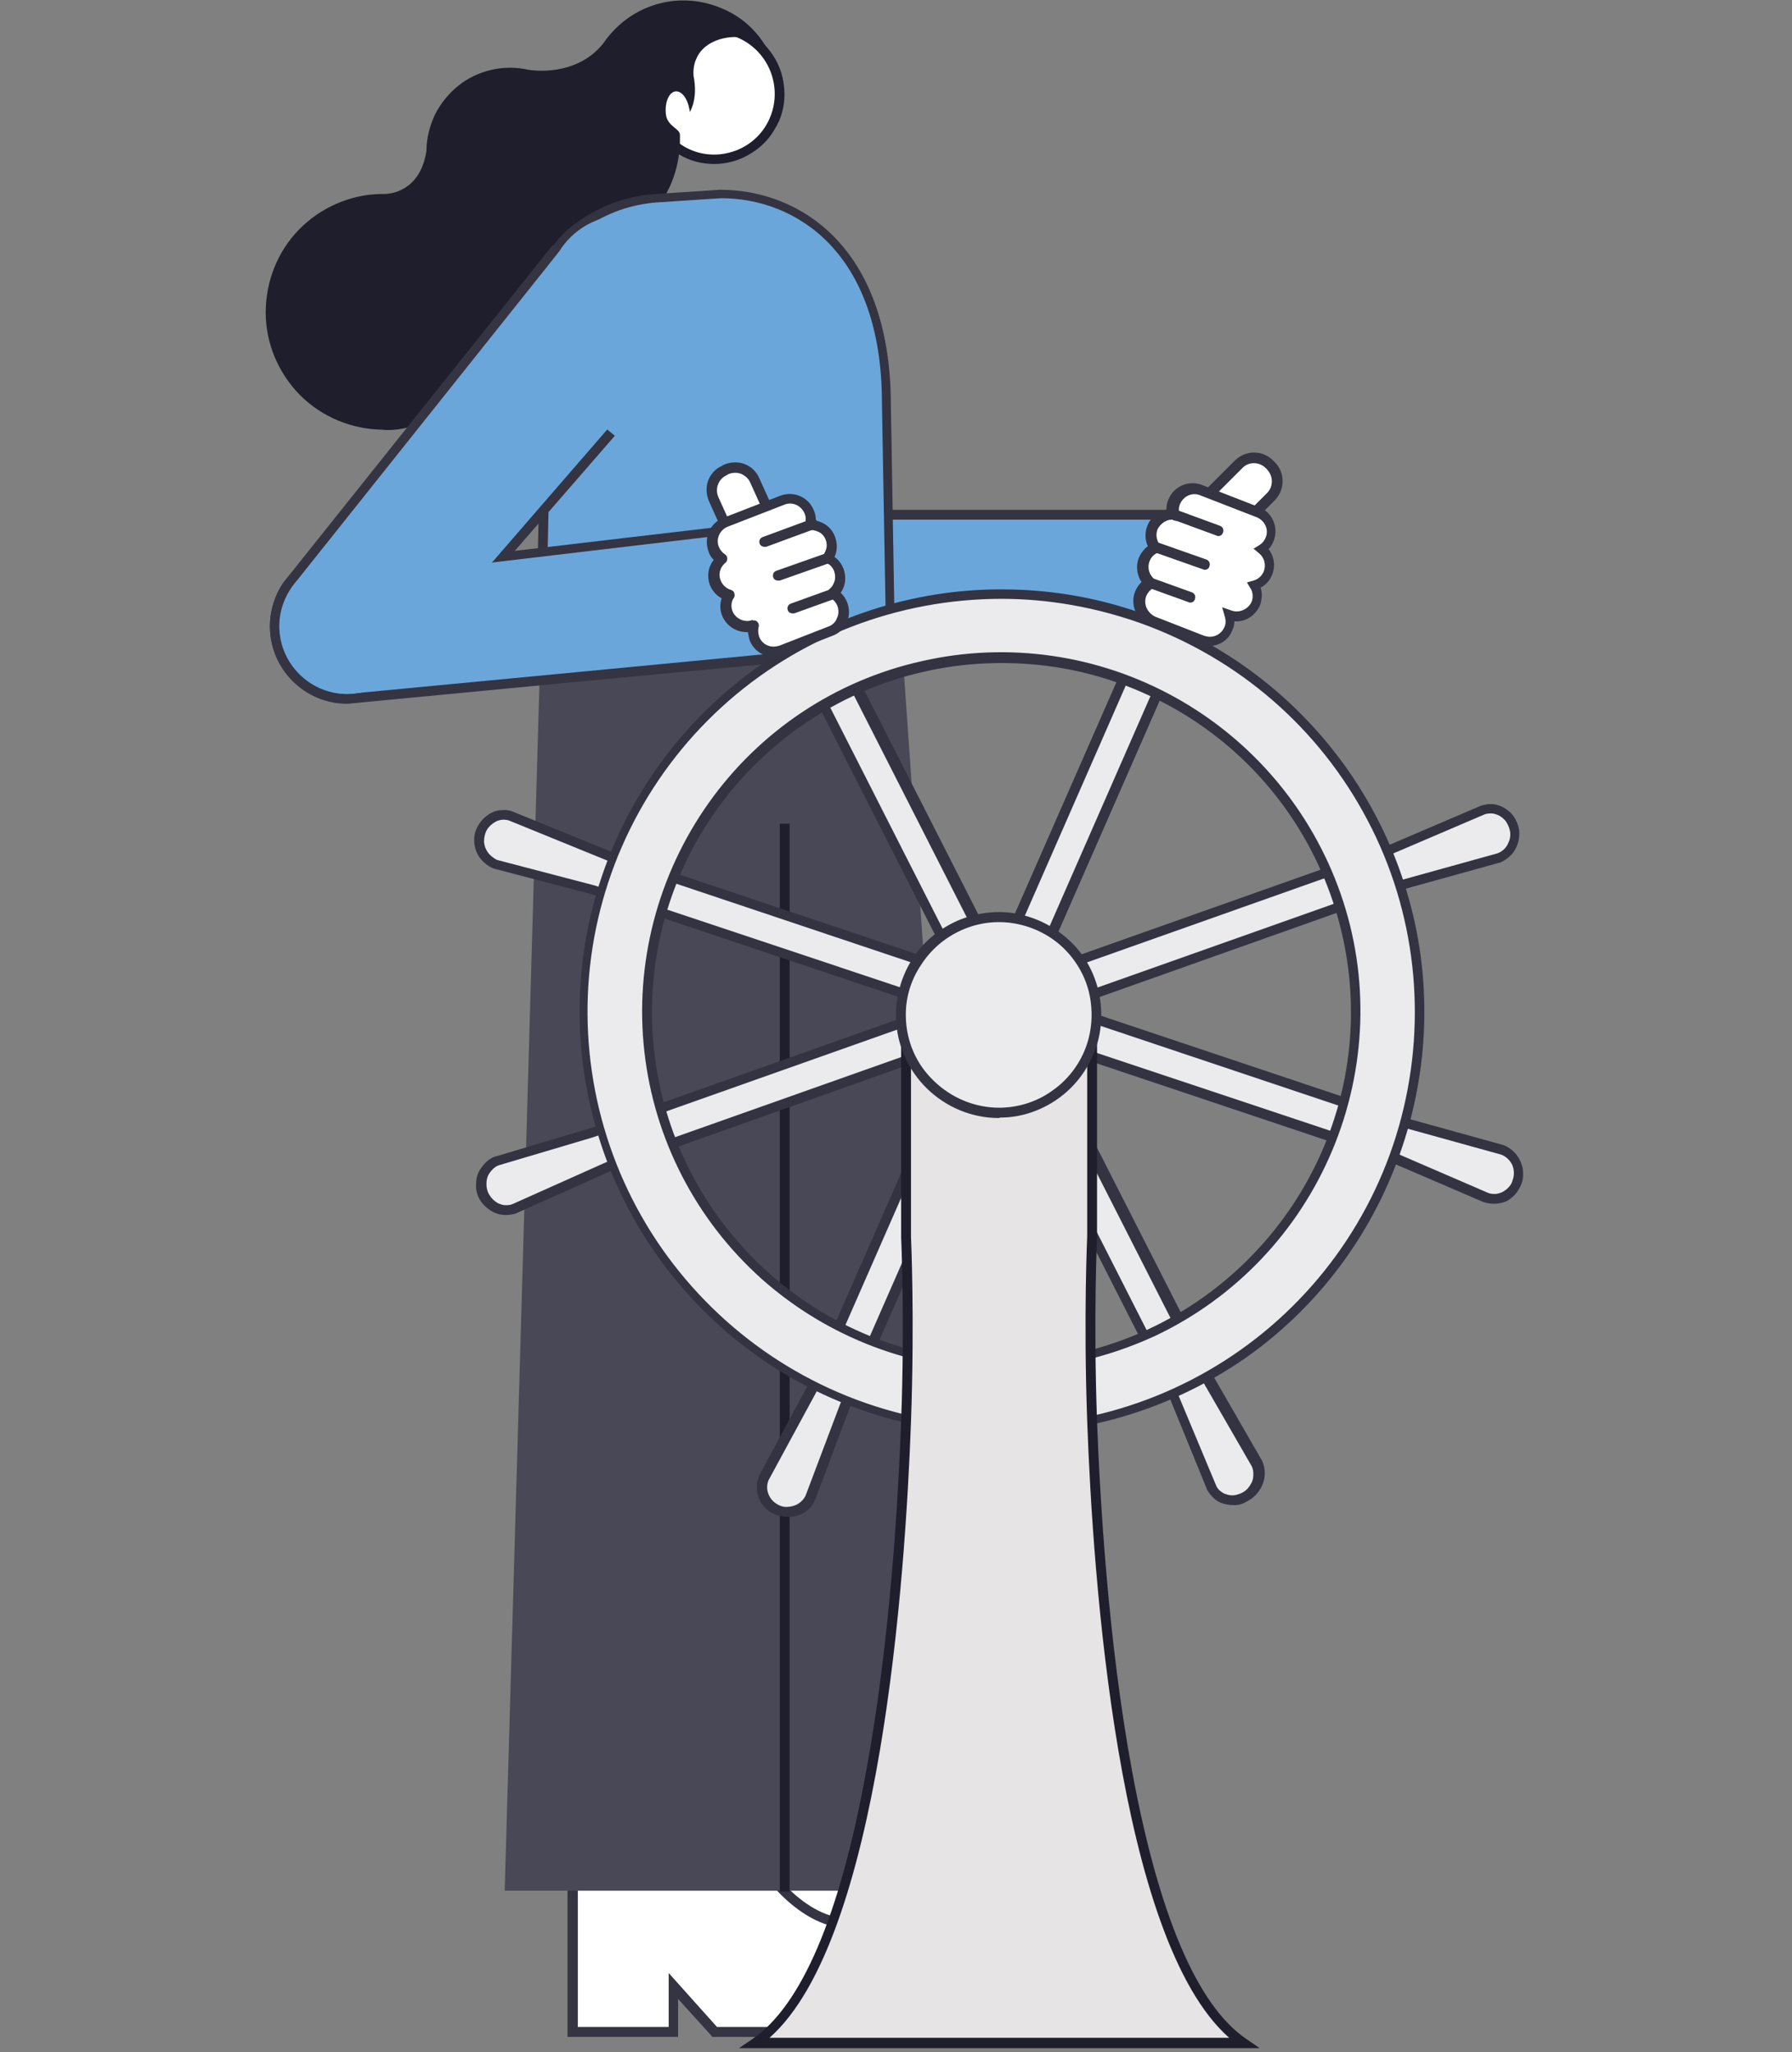
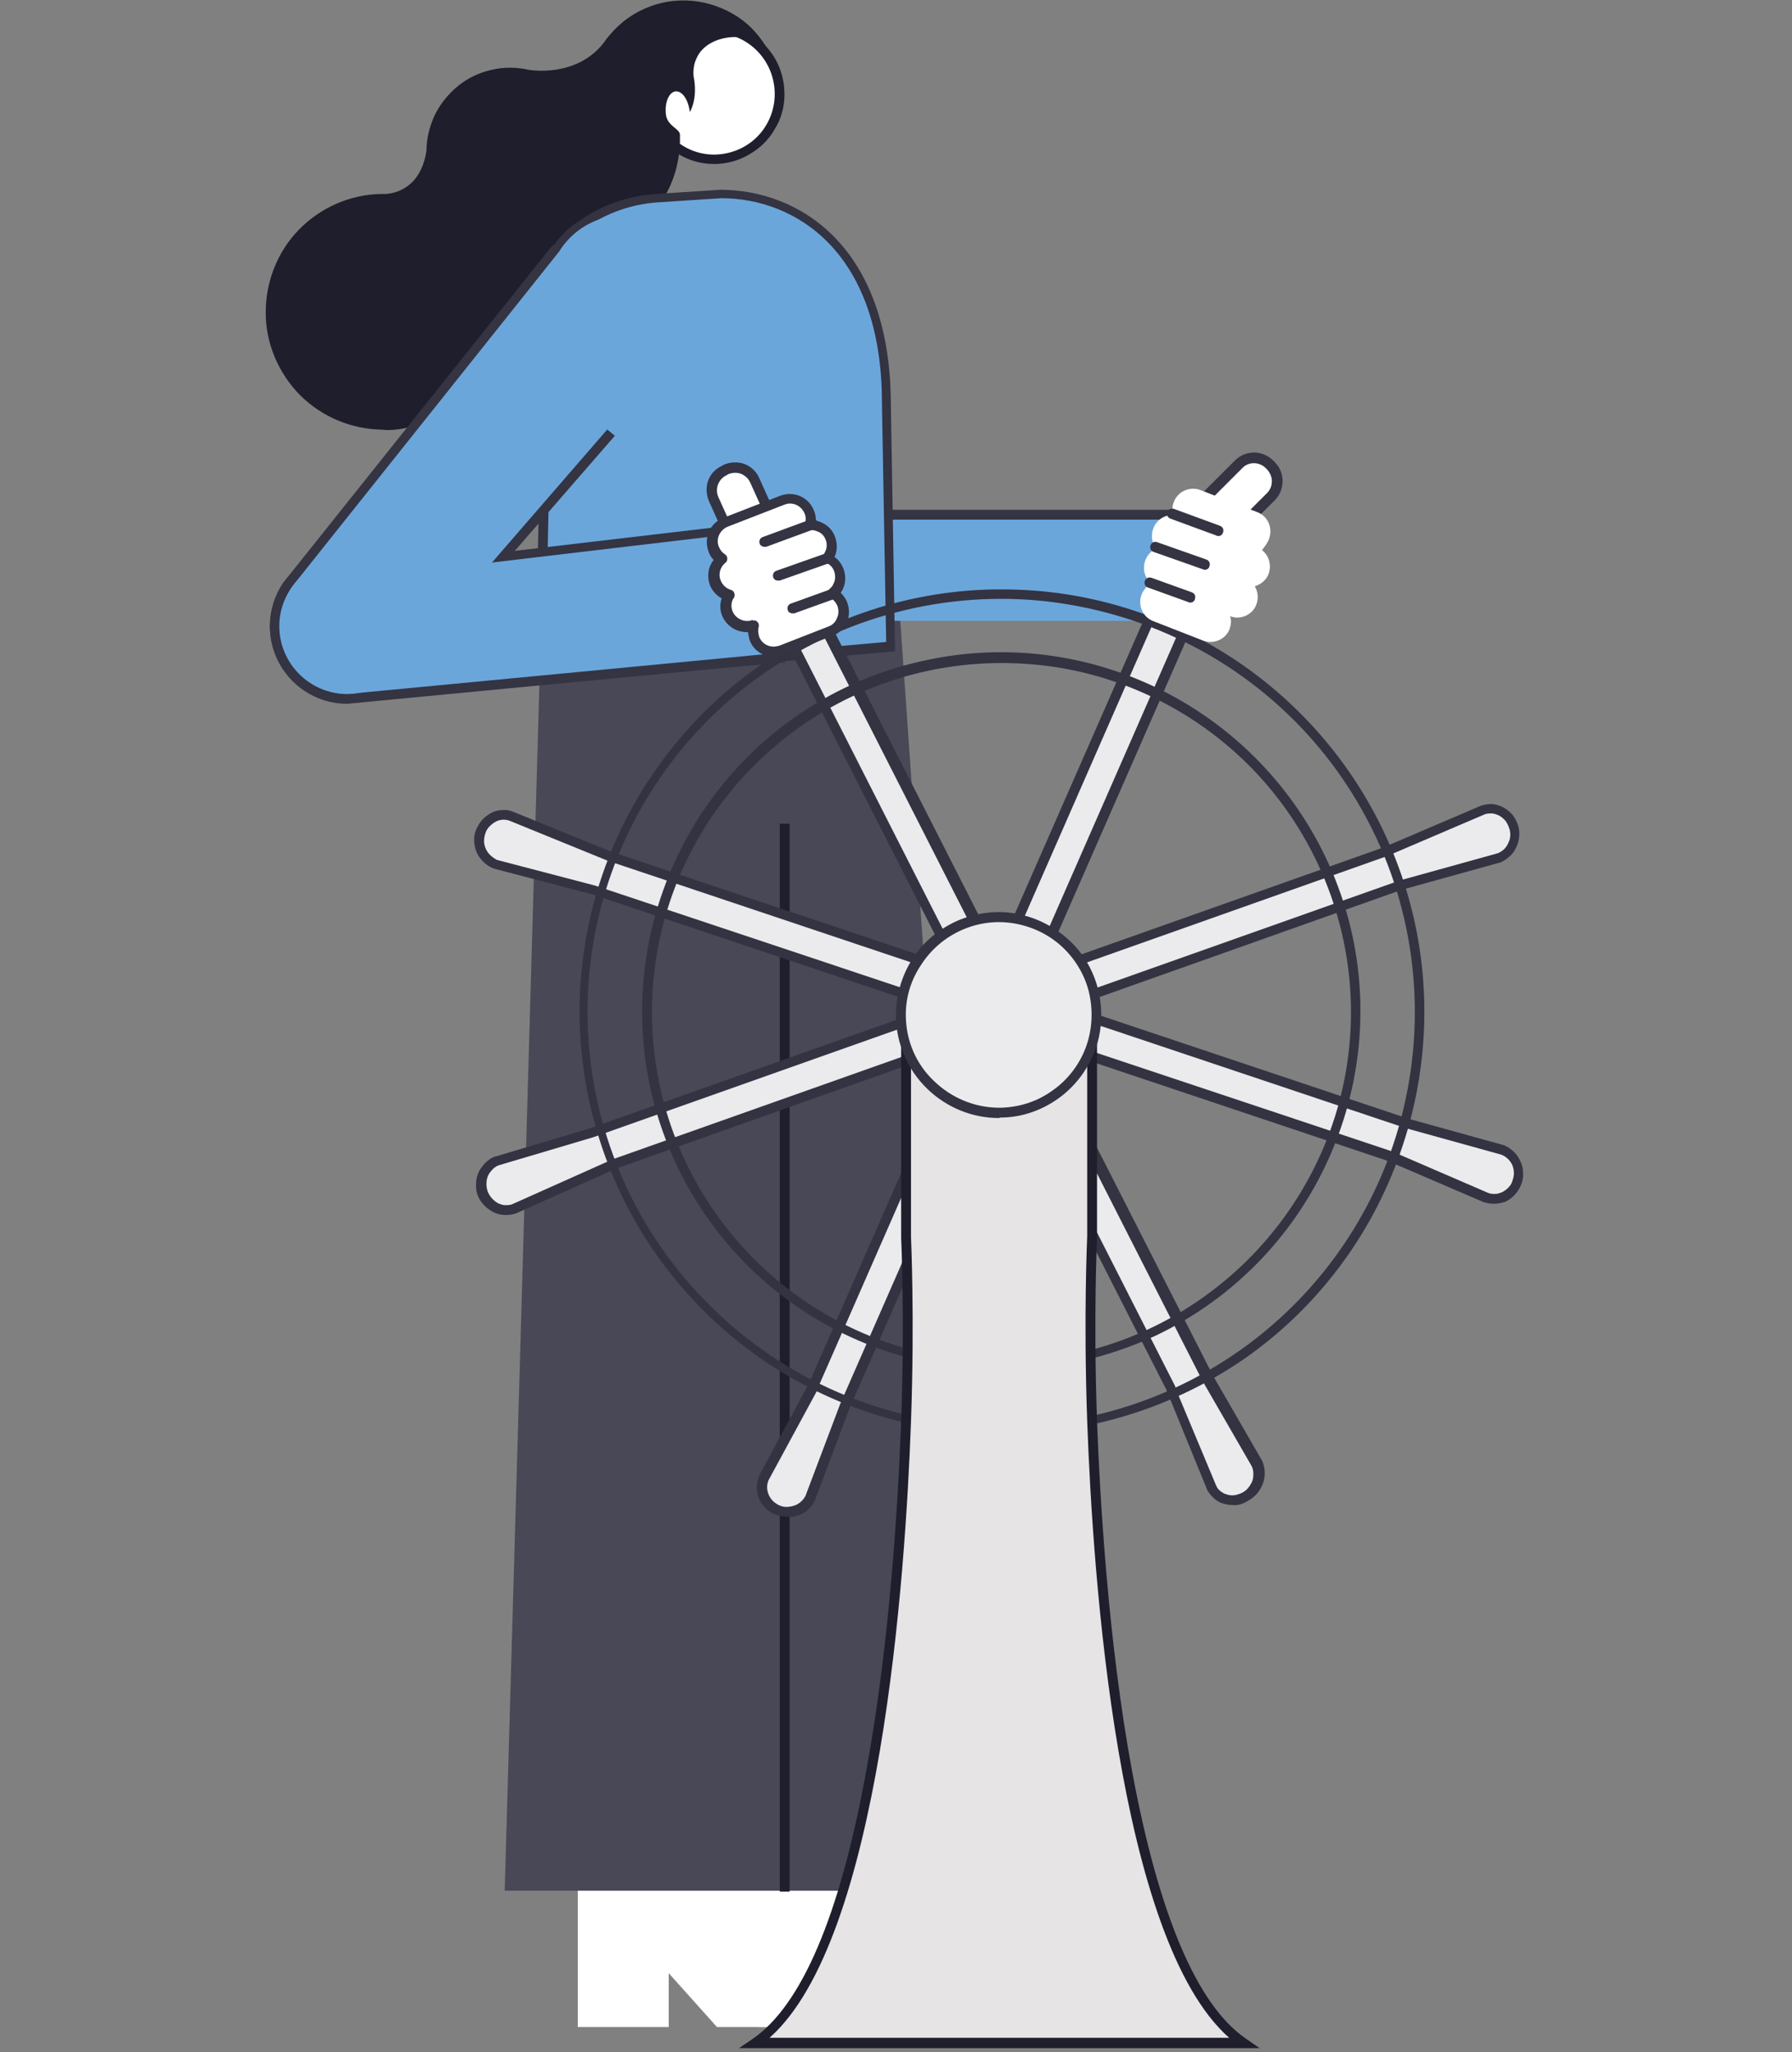
<svg xmlns="http://www.w3.org/2000/svg" version="1.1" id="ships-wheel-special" class="ships-wheel-special {{class-name}}" x="0px" y="0px" viewBox="0 0 382.4 438" style="enable-background:new 0 0 382.4 438;" xml:space="preserve">
  <rect x="0" y="0" width="382.4" height="438" fill="#808080" stroke="none" />
  <g id="legs">
    <path style="fill:#FFFFFF;" d="M236.3,432.6h-48.1l-9.2-10.1v10.1h-17.1v-31.1H195c0,0,1.3,11.8,11.5,11.8   C206.5,413.3,235.5,415.6,236.3,432.6" />
    <path style="fill:#FFFFFF;" d="M207.6,432.6H153l-10.3-11.5v11.5h-19.4v-35.3h37.6c0,0,8.7,14.2,20.2,14.2   C181,411.5,206.7,413.3,207.6,432.6z" />
-     <path style="fill:#343443;" d="M160.9,397.3c0,0,8.7,14.2,20.2,14.2c0,0,25.7,1.8,26.6,21.1H153l-10.3-11.5v11.5h-19.4v-35.3   L160.9,397.3L160.9,397.3z M162,395.2h-40.9v39.5h23.6v-8.1l6.7,7.4l0.6,0.7h57.7l-0.1-2.2c-0.4-8.7-5.6-15.5-14.9-19.6   c-4.3-1.9-8.9-3.1-13.6-3.5H181c-5.2,0-9.9-3.5-12.9-6.5c-2.1-2-3.9-4.3-5.5-6.7L162,395.2L162,395.2z" />
    <path style="fill:#484856;" d="M192.1,132.4h-29.4h-15h-32.2l-7.8,271.1h40h15h48.4L192.1,132.4z" />
    <path style="fill:#1F1E2C;" d="M168.5,175.8h-2.1v227.9h2.1V175.8z" />
  </g>
  <g id="head">
    <path style="fill:#FFFFFF;" d="M155.6,33.5c2.7-0.6,5.1-2.1,7-4.1s3.1-4.6,3.5-7.3s0-5.5-1.1-8c-1.2-2.5-3-4.6-5.4-6.1   c-2.4-1.4-5.1-2.2-7.8-2c-2.8,0.1-5.4,1-7.7,2.7c-2.2,1.6-3.9,3.9-4.9,6.5s-1.1,5.4-0.5,8.1c0.4,1.8,1.2,3.5,2.3,5s2.4,2.7,4,3.7   s3.3,1.6,5.1,1.9C152,34,153.9,34,155.6,33.5z" />
    <path style="fill:#1F1E2C;" d="M152.4,35c-2.7,0-5.3-0.7-7.6-2.1c-2.3-1.4-4.2-3.3-5.5-5.6s-2-5-1.9-7.6c0.1-2.7,0.8-5.3,2.2-7.6   c1.4-2.2,3.3-4.1,5.6-5.3c2.3-1.3,4.9-1.9,7.5-1.8s5.2,0.8,7.4,2.1s4.1,3.3,5.4,5.6s1.9,4.9,1.9,7.5s-0.7,5.2-2.1,7.4   c-1.3,2.3-3.2,4.1-5.5,5.4C157.6,34.3,155,35,152.4,35z M152.4,7c-1,0-2,0.1-3,0.4c-3.2,0.8-6,2.7-7.8,5.5s-2.5,6.1-1.9,9.4   c0.6,3.2,2.4,6.2,5,8.1c2.6,2,5.9,2.9,9.2,2.5c3.3-0.4,6.3-2,8.4-4.5c2.1-2.5,3.2-5.8,3-9.1s-1.6-6.4-4-8.7S155.7,7,152.4,7z" />
    <path style="fill:#1F1E2C;" d="M163.6,10.2c-4-3.7-12.6-2.9-14.9,2.1c-0.6,1.2-0.8,2.5-0.7,3.9c1,5-0.8,7.7-0.8,7.7   c-0.3-2.6-1.6-4.5-3-4.4s-2.4,2.3-2.1,4.9s3,3,3,4.4c0.1,4.1-0.7,8.2-2.6,11.9c-2.2,4.5-5.3,8.5-9.1,11.7   c-32.8,43-51.8,39.3-51.8,39.3C75,91.6,68.7,89,64,84.3c-4.6-4.7-7.3-11-7.3-17.6s2.5-13,7.1-17.7s10.9-7.5,17.5-7.6   c0.2,0,0.5,0,0.9,0c2.3-0.1,7.6-1.4,8.8-9.2c0-2.7,0.7-5.3,1.8-7.7c1.2-2.4,2.9-4.5,5-6.2s4.5-2.8,7.1-3.4s5.3-0.6,7.9,0l0,0   c0.7,0.1,10.1,1.6,15.9-5.6c2-2.9,4.6-5.3,7.7-6.9c3.1-1.6,6.5-2.4,10-2.3c3.5,0.1,6.9,1.1,9.9,2.8S161.8,7.1,163.6,10.2z" />
  </g>
  <g id="backarm">
    <rect x="173.6" y="109.6" style="fill:#6BA6DB;" width="81.1" height="22.9" />
    <rect x="173.7" y="108.8" style="fill:#343443;" width="81" height="2.1" />
  </g>
  <g id="torso">
    <path style="fill:#6BA6DB;" d="M115.3,144.7l74.8-6.7l-0.9-51.9c0-30.4-16.9-44.7-35.3-44.7l-13.8,0.9c-6,0.4-11.5,2.6-15.7,5.6   c-5,3.1-8.3,8.6-8.3,14.8c0,4.8,1.9,9.2,5.3,12.5l-4.9,12.9L115.3,144.7z" />
    <path style="fill:#333342;" d="M114.2,145.8l1.2-57.8l4.7-12.4c-3.3-3.5-5.2-8-5.2-12.8c0-6.4,3.3-12.3,8.8-15.7   c4.6-3.3,10.3-5.3,16.2-5.7l13.8-0.9l0,0c16.8,0,36.3,12,36.4,45.7L191,139L114.2,145.8z M117.5,88.3l-1.2,55.2l72.8-6.5l-0.9-51   c0-32.3-18.5-43.7-34.3-43.7l-13.7,0.9c-5.5,0.4-10.9,2.3-15.2,5.4c-5,3.1-7.9,8.3-7.9,14c0,4.5,1.8,8.7,5,11.8l0.5,0.5L117.5,88.3   z" />
  </g>
  <g id="arm">
    <g id="upperarm-outline">
      <path id="forearm-outline" style="fill:#343443;" d="M74.1,150.2c-9.1,0-16.5-7.4-16.5-16.5s7.4-16.5,16.5-16.5    c3.6,0,7.1,1.2,10,3.4c24.4-2.9,80-9.4,80-9.4l3.4,30.2C167.6,141.2,74.3,150.2,74.1,150.2z" />
      <path style="fill:#343443;" d="M132.6,63.2l-14.7-10.9c-0.1,0.1-0.1,0.2-0.2,0.3l-56.1,70.3l-1.2,1.5l0,0    c-1.8,2.7-2.8,5.9-2.8,9.2c0,9.1,7.4,16.5,16.5,16.5c5.2,0,10.1-2.5,13.3-6.7L131.2,93l-13.8-11.4L132.6,63.2z" />
    </g>
    <g id="upperarm">
      <path id="forearm" style="fill:#6BA6DB;" d="M177.4,126.3c0-7.3-5.9-13.2-13.2-13.2c-0.9,0-80.6,9.5-80.6,9.5    c-2.5-2.2-5.8-3.5-9.4-3.5c-8,0-14.5,6.5-14.5,14.5s6.5,14.5,14.5,14.5c0.2,0,91.2-8.7,91.2-8.7l0,0    C172.1,138.9,177.4,133.2,177.4,126.3z" />
      <path style="fill:#6BA6DB;" d="M149.8,62.4c0-9.1-7.4-16.5-16.5-16.5c-5.9,0-11.1,3.1-14,7.8l-56.1,70.4l0,0    c-2.2,2.6-3.6,5.9-3.6,9.5c0,8,6.5,14.5,14.5,14.5c4.8,0,9.1-2.3,11.7-5.9l58.9-68C147.9,71.3,149.8,67.1,149.8,62.4z" />
    </g>
  </g>
  <g id="wheel">
    <path style="fill:#EBEBED;" d="M320.6,245.3l-20.2-5.6l-170.3-57l-21-8.6c-0.7-0.2-1.3-0.3-2-0.2s-1.3,0.3-2,0.6   c-0.6,0.3-1.1,0.8-1.6,1.3c-0.4,0.5-0.8,1.2-0.9,1.8c-0.4,1.3-0.3,2.8,0.3,4.1s1.7,2.2,3,2.7l21,5.5l169.4,56.7   c0.3,0.2,0.6,0.3,1,0.4l20,8.6c0.7,0.2,1.3,0.3,2,0.2s1.4-0.3,2-0.6s1.1-0.8,1.6-1.3c0.4-0.5,0.8-1.1,1-1.8   c0.5-1.3,0.4-2.8-0.2-4.1C322.9,246.8,321.9,245.8,320.6,245.3z" />
    <path style="fill:#333342;" d="M318.8,256.9c-0.7,0-1.3-0.1-2-0.3h-0.1l-20-8.6c-0.4-0.1-0.7-0.3-1-0.4l-169.2-56.7l-21-5.5   c-1.2-0.4-2.2-1.2-3-2.2s-1.2-2.2-1.3-3.5s0.2-2.5,0.9-3.6c0.6-1.1,1.6-2,2.7-2.6c0.7-0.4,1.5-0.6,2.3-0.6c0.8-0.1,1.6,0,2.3,0.3   l21.1,8.6l170.2,57l20.2,5.6c1.2,0.5,2.2,1.3,2.9,2.3c0.7,1,1.2,2.3,1.2,3.5c0.1,1.3-0.2,2.5-0.9,3.6c-0.6,1.1-1.6,2-2.7,2.6   C320.6,256.7,319.7,256.9,318.8,256.9z M317.6,254.6c0.5,0.2,1,0.2,1.5,0.2s1-0.2,1.5-0.4c0.5-0.3,1-0.6,1.4-1.1   c0.4-0.4,0.7-1,0.8-1.5c0.4-1.1,0.3-2.2-0.1-3.2c-0.5-1-1.3-1.8-2.4-2.2l-20.2-5.6l-170.4-57.1l-21.1-8.6c-1-0.3-2-0.2-2.9,0.3   c-0.7,0.4-1.4,1-1.8,1.7s-0.6,1.6-0.6,2.4c0,0.8,0.3,1.7,0.8,2.4s1.2,1.2,1.9,1.6l21,5.5l169.7,56.6l0.1,0.1   c0.3,0.1,0.5,0.3,0.8,0.3h0.1L317.6,254.6z" />
    <path style="fill:#EBEBED;" d="M268.2,312.5l-10.5-18.2l-81.4-160.1l-8.9-20.9c-0.3-0.6-0.8-1.1-1.3-1.6c-0.5-0.4-1.2-0.8-1.8-0.9   c-0.7-0.2-1.4-0.2-2-0.2c-0.7,0.1-1.3,0.3-1.9,0.6c-1.3,0.6-2.2,1.7-2.7,3.1c-0.5,1.3-0.4,2.8,0.2,4.1L169,137l81,159.3   c0.1,0.3,0.2,0.7,0.4,1l8.2,20.1c0.3,0.6,0.8,1.1,1.3,1.6c0.5,0.4,1.1,0.8,1.8,1c0.7,0.2,1.3,0.3,2,0.2c0.7-0.1,1.3-0.3,1.9-0.6   c1.3-0.6,2.2-1.7,2.7-3C268.8,315.2,268.7,313.8,268.2,312.5z" />
    <path style="fill:#333342;" d="M263.1,321.2c-0.7,0-1.3-0.1-2-0.3c-0.8-0.2-1.5-0.6-2.1-1.2c-0.6-0.5-1.1-1.2-1.5-1.9v-0.1   l-8.2-20.1c-0.2-0.3-0.3-0.7-0.4-1L168,137.5l-11.1-18.7c-0.5-1.2-0.7-2.4-0.5-3.7c0.2-1.3,0.7-2.4,1.6-3.4c0.8-1,1.9-1.6,3.1-2   c1.2-0.3,2.5-0.3,3.7,0c0.8,0.2,1.5,0.6,2.1,1.1s1.1,1.1,1.5,1.8l9,20.9l81.4,160l10.5,18.2c0.7,1.5,0.8,3.3,0.2,4.9   s-1.7,2.9-3.2,3.7C265.2,321,264.1,321.3,263.1,321.2z M259.5,317c0.2,0.5,0.5,0.9,0.9,1.2c0.4,0.3,0.8,0.6,1.3,0.7   c0.8,0.3,1.7,0.3,2.5,0c0.8-0.2,1.6-0.7,2.1-1.3s1-1.4,1.1-2.2c0.1-0.8,0.1-1.7-0.3-2.5l-10.5-18.2l-81.4-160.1l-9-20.9   c-0.2-0.4-0.6-0.8-0.9-1.2c-0.4-0.3-0.8-0.6-1.3-0.7c-0.8-0.2-1.7-0.2-2.5,0s-1.5,0.7-2.1,1.3c-0.6,0.6-0.9,1.4-1.1,2.2   s0,1.7,0.3,2.5l11.2,18.7l81,159.4v0.1c0.1,0.3,0.2,0.5,0.3,0.8v0.1L259.5,317z" />
    <path style="fill:#EBEBED;" d="M106.1,247.7l20.1-6l169.3-59.9l20.8-9c0.7-0.2,1.3-0.3,2-0.2s1.4,0.2,2,0.6   c0.6,0.3,1.2,0.8,1.6,1.3s0.8,1.1,1,1.8c0.5,1.3,0.4,2.8-0.2,4.1s-1.6,2.3-3,2.8l-20.9,5.8l-168.4,59.6c-0.3,0.2-0.6,0.3-1,0.5   l-19.8,8.9c-0.7,0.2-1.3,0.3-2,0.3s-1.4-0.2-2-0.5s-1.2-0.7-1.6-1.3c-0.4-0.5-0.8-1.1-1-1.8c-0.5-1.3-0.4-2.8,0.1-4.1   C103.7,249.3,104.8,248.3,106.1,247.7z" />
    <path style="fill:#333342;" d="M107.9,259.3c-0.9,0-1.8-0.2-2.6-0.6c-1.1-0.6-2.1-1.4-2.8-2.5c-0.7-1.1-1-2.3-0.9-3.6   c0-1.3,0.4-2.5,1.2-3.5c0.7-1,1.7-1.9,2.9-2.3h0.1l20.1-6l169.2-59.9l20.8-8.9c0.8-0.3,1.6-0.4,2.4-0.4s1.6,0.3,2.3,0.6   c1.1,0.6,2.1,1.4,2.7,2.5s1,2.3,0.9,3.6s-0.5,2.5-1.2,3.5s-1.8,1.8-2.9,2.3H320l-20.9,5.8l-168.2,59.7c-0.3,0.2-0.7,0.3-1,0.5   L110,259C109.3,259.2,108.6,259.3,107.9,259.3z M106.4,248.7c-0.8,0.3-1.4,0.9-1.9,1.6c-0.5,0.7-0.7,1.5-0.7,2.4   c0,0.8,0.2,1.7,0.7,2.4c0.4,0.7,1.1,1.3,1.8,1.7c0.5,0.2,1,0.4,1.5,0.4s1,0,1.5-0.2l19.9-8.9c0.3-0.1,0.5-0.2,0.8-0.4l0.2-0.1   l168.5-59.7l20.9-5.8c1-0.4,1.9-1.2,2.3-2.3c0.5-1,0.5-2.2,0.1-3.2c-0.2-0.6-0.5-1.1-0.8-1.5c-0.4-0.4-0.8-0.8-1.4-1.1   c-0.5-0.2-1-0.4-1.5-0.4s-1,0-1.5,0.2l-20.8,8.9l-169.4,60L106.4,248.7z" />
    <path style="fill:#EBEBED;" d="M173,319.7l7.4-19.6l72.1-164.5l10.4-20.2c0.3-0.6,0.4-1.3,0.4-2s-0.2-1.4-0.4-2   c-0.3-0.6-0.7-1.2-1.2-1.7s-1.1-0.8-1.7-1.1c-1.3-0.6-2.7-0.6-4.1-0.1c-1.3,0.5-2.4,1.5-3,2.7l-7.3,20.4l-71.7,163.6   c-0.2,0.3-0.4,0.6-0.5,0.9l-10.3,19.2c-0.3,0.6-0.4,1.3-0.4,2s0.1,1.4,0.4,2s0.6,1.2,1.1,1.7s1.1,0.9,1.7,1.1   c1.3,0.6,2.7,0.6,4.1,0.2C171.3,321.9,172.3,320.9,173,319.7z" />
    <path style="fill:#333342;" d="M168.1,323.7c-0.9,0-1.8-0.2-2.7-0.5c-0.8-0.3-1.5-0.8-2.1-1.4s-1.1-1.3-1.4-2.2   c-0.3-0.7-0.4-1.5-0.4-2.3s0.2-1.6,0.5-2.3v-0.1l10.3-19.1c0.1-0.3,0.3-0.7,0.5-1l71.7-163.5l7.3-20.4c0.7-1.5,2-2.7,3.6-3.3   c1.6-0.6,3.3-0.5,4.9,0.1c1.6,0.7,2.9,1.9,3.5,3.5c0.3,0.7,0.4,1.5,0.4,2.3s-0.2,1.6-0.5,2.3L253.4,136l-72.1,164.5l-7.4,19.7   c-0.5,1.1-1.3,2-2.4,2.7C170.5,323.4,169.3,323.8,168.1,323.7z M164,315.9c-0.2,0.5-0.3,1-0.3,1.5s0.1,1,0.3,1.5   c0.3,0.8,0.9,1.5,1.5,1.9c0.7,0.5,1.5,0.8,2.3,0.8s1.7-0.2,2.4-0.6s1.3-1,1.7-1.8l7.4-19.6l72.1-164.5l10.5-20.2   c0.2-0.5,0.3-1,0.3-1.5s-0.1-1-0.3-1.5c-0.3-0.8-0.9-1.5-1.6-1.9c-0.7-0.5-1.5-0.8-2.4-0.8c-0.8,0-1.7,0.2-2.4,0.6   c-0.7,0.4-1.3,1-1.7,1.8l-7.3,20.4l-71.8,163.8v0.2c-0.2,0.2-0.3,0.5-0.4,0.8v0.1L164,315.9z" />
-     <path style="fill:#EBEBED;" d="M243.7,132c-16.6-5.9-34.6-6.8-51.7-2.5s-32.5,13.6-44.3,26.6c-11.8,13.1-19.5,29.3-22.1,46.8   c-2.6,17.4,0.1,35.2,7.6,51.1s19.6,29.2,34.8,38.3c15.1,9,32.6,13.4,50.2,12.5s34.5-7,48.7-17.5c14.1-10.5,24.9-25,30.8-41.6   c3.9-11,5.7-22.7,5.1-34.4s-3.5-23.1-8.5-33.7c-5-10.6-12.1-20.1-20.7-27.9C264.9,142,254.7,135.9,243.7,132z M188.4,286.9   c-14.1-5-26.3-14.1-35.2-26.1s-14-26.3-14.8-41.2c-0.7-14.9,2.9-29.7,10.6-42.5s18.9-23,32.4-29.4s28.6-8.6,43.3-6.5   c14.8,2.2,28.5,8.7,39.6,18.7c11.1,10,18.9,23.1,22.5,37.5c3.6,14.5,2.9,29.7-2.1,43.7c-3.3,9.3-8.5,17.9-15.1,25.3   c-6.6,7.3-14.7,13.3-23.6,17.6c-9,4.2-18.7,6.7-28.6,7.2C207.6,291.7,197.7,290.2,188.4,286.9z" />
    <path style="fill:#333342;" d="M213.7,306c-19.1,0-37.8-6.1-53.2-17.4s-26.9-27.3-32.6-45.5c-5.8-18.3-5.6-37.9,0.5-56   c6.1-18.1,17.9-33.9,33.5-44.9c15.7-11,34.4-16.8,53.5-16.4c19.1,0.3,37.7,6.8,52.9,18.4c15.2,11.6,26.4,27.7,31.9,46.1   c5.5,18.3,4.9,38-1.5,56c-6.2,17.6-17.7,32.8-32.9,43.5C250.5,300.4,232.3,306.1,213.7,306z M213.7,127.8   c-22.1,0-43.4,8.2-59.7,23.1c-16.3,14.9-26.4,35.4-28.3,57.4s4.5,44,18,61.5s33,29.4,54.8,33.2c21.8,3.8,44.2-0.7,62.8-12.6   s32.1-30.4,37.7-51.8s3.1-44.1-7.2-63.6c-10.3-19.6-27.5-34.5-48.4-42C233.8,129.6,223.8,127.8,213.7,127.8L213.7,127.8z    M213.8,292.4c-18.9,0-37.1-6.9-51.2-19.4c-14.1-12.6-23-29.9-25.1-48.6s2.8-37.6,13.7-53s27.1-26.2,45.5-30.3   c18.4-4.2,37.7-1.4,54.2,7.8s29,24.1,35.2,41.9s5.5,37.3-1.8,54.7s-20.7,31.5-37.8,39.6C236.3,289.8,225.1,292.4,213.8,292.4   L213.8,292.4z M213.7,141.5c-18.7,0-36.7,7-50.4,19.6c-13.8,12.6-22.3,29.9-23.9,48.5s3.8,37.1,15.2,51.9s27.9,24.8,46.3,28   s37.3-0.6,53-10.7s27.1-25.7,31.9-43.7c4.8-18.1,2.6-37.2-6.1-53.8s-23.3-29.2-40.9-35.5C230.7,142.9,222.3,141.5,213.7,141.5z" />
    <g id="new-hands">
      <path style="fill:#FFFFFF;" d="M257.3,113.1L257.3,113.1c-1.9-1.9-1.9-5,0-6.9l7-7c1.9-1.9,5-1.9,6.8,0l0,0c1.9,1.9,1.9,5,0,6.8       l-7,7C262.3,115,259.2,115,257.3,113.1z" />
      <path style="fill:#343443;" d="M260.7,115.7c-1.5,0-3-0.6-4.1-1.7l0,0l-0.3-0.3c-2.3-2.3-2.3-5.9,0-8.2l7.2-7.2       c2.3-2.3,5.9-2.3,8.2,0l0.3,0.3c1.1,1.1,1.7,2.5,1.7,4.1c0,1.5-0.6,3-1.7,4.1l-7.2,7.2C263.7,115.1,262.2,115.7,260.7,115.7z         M258.2,112.4c1.4,1.4,3.7,1.4,5,0l7.2-7.2c0.7-0.7,1-1.6,1-2.5c0-1-0.4-1.8-1-2.5l-0.3-0.3c-1.4-1.4-3.7-1.4-5,0l-7.2,7.2       c-1.4,1.4-1.4,3.7,0,5L258.2,112.4z" />
      <path style="fill:#FFFFFF;" d="M270.8,115c0.9-2.3-0.3-4.9-2.5-5.7l-12.1-4.7c-2.3-0.9-4.9,0.3-5.7,2.5c-0.4,0.9-0.4,1.9-0.1,2.8       c-0.7,0-1.4,0.1-2,0.4c-1.1,0.5-1.9,1.4-2.3,2.5c-0.4,1.1-0.4,2.3,0.1,3.4c0.1,0.3,0.3,0.6,0.6,0.9c0,0,0,0-0.1,0       c-1.1,0.5-1.9,1.4-2.3,2.5c-0.4,1.1-0.4,2.3,0.1,3.4c0.3,0.6,0.7,1.1,1.1,1.6c-0.9,0.5-1.6,1.3-2,2.3c-0.4,1.1-0.4,2.3,0.1,3.4       c0.5,1.1,1.4,1.9,2.5,2.3l10.5,4.1c0.5,0.2,1.1,0.3,1.6,0.3c1.8,0,3.5-1.1,4.1-2.8c0.3-0.9,0.4-1.8,0.1-2.7       c0.5,0.2,1,0.3,1.5,0.3c1.8,0,3.5-1.1,4.1-2.8c0.4-1.1,0.4-2.3-0.1-3.4c-0.1-0.2-0.2-0.3-0.2-0.5c1.3-0.4,2.4-1.3,2.9-2.6       c0.7-1.9,0.1-3.9-1.4-5.1C269.9,116.6,270.5,115.9,270.8,115z" />
-       <path style="fill:#343443;" d="M257.9,137.9c-0.7,0-1.4-0.1-2-0.4l-10.5-4.1c-1.4-0.5-2.5-1.6-3.1-2.9c-0.6-1.4-0.6-2.9-0.1-4.2       c0.3-0.8,0.8-1.5,1.4-2.1c-0.2-0.3-0.4-0.6-0.5-0.9c-0.6-1.4-0.6-2.9-0.1-4.2c0.4-1,1.1-1.9,1.9-2.5c0,0,0-0.1,0-0.1       c-0.6-1.4-0.6-2.9-0.1-4.2c0.5-1.4,1.6-2.5,2.9-3.1c0.4-0.2,0.8-0.3,1.2-0.4c0-0.7,0.1-1.5,0.4-2.1c1.1-2.9,4.3-4.3,7.2-3.2       l12.1,4.7c2.9,1.1,4.3,4.3,3.2,7.2v0c-0.3,0.7-0.6,1.3-1.1,1.8c1.2,1.5,1.5,3.5,0.8,5.4c-0.5,1.2-1.3,2.2-2.5,2.8       c0.4,1.2,0.3,2.5-0.1,3.7c-0.9,2.2-3.1,3.7-5.5,3.5c0,0.6-0.1,1.2-0.4,1.8C262.3,136.5,260.2,137.9,257.9,137.9z M250.1,110.9       c-0.5,0-0.9,0.1-1.3,0.3c-0.8,0.4-1.4,1-1.8,1.8c-0.3,0.8-0.3,1.7,0.1,2.6c0.1,0.2,0.2,0.5,0.4,0.7l0.9,1.1l-1.4,0.6       c-0.8,0.3-1.4,1-1.7,1.8c-0.3,0.8-0.3,1.7,0.1,2.6c0.2,0.4,0.5,0.8,0.9,1.2l1.2,1.1l-1.4,0.8c-0.7,0.4-1.2,1-1.5,1.7       c-0.3,0.8-0.3,1.7,0.1,2.6c0.4,0.8,1,1.4,1.8,1.8l10.5,4.1c0.4,0.1,0.8,0.2,1.2,0.2c1.4,0,2.6-0.9,3.1-2.1       c0.3-0.7,0.3-1.4,0.1-2.1l-0.6-2.1l2,0.7c1.7,0.6,3.6-0.3,4.3-1.9c0.3-0.8,0.3-1.7-0.1-2.6c-0.1-0.1-0.1-0.2-0.2-0.3l-0.7-1.2       l1.4-0.4c1-0.3,1.8-1,2.2-2c0.5-1.4,0.1-2.9-1-3.8l-1.2-1l1.3-0.8c0.6-0.4,1-0.9,1.3-1.6l0,0c0.7-1.7-0.2-3.6-1.9-4.3l-12.1-4.7       c-1.7-0.7-3.6,0.2-4.3,1.9c-0.3,0.7-0.3,1.4-0.1,2.1l0.4,1.5l-1.5-0.1C250.2,110.9,250.1,110.9,250.1,110.9z" />
      <path style="fill:#343443;" d="M260,114.4c-0.1,0-0.3,0-0.4-0.1l-9.8-3.6c-0.6-0.2-0.9-0.8-0.7-1.4c0.2-0.6,0.8-0.9,1.4-0.7    l9.8,3.6c0.6,0.2,0.9,0.8,0.7,1.4C260.8,114.2,260.4,114.4,260,114.4z" />
      <path style="fill:#343443;" d="M254,128.6c-0.1,0-0.3,0-0.4-0.1l-8.6-3.1c-0.6-0.2-0.9-0.8-0.7-1.4s0.8-0.9,1.4-0.7l8.6,3.1    c0.6,0.2,0.9,0.8,0.7,1.4C254.9,128.3,254.5,128.6,254,128.6z" />
      <path style="fill:#343443;" d="M257.1,121.6c-0.1,0-0.2,0-0.4-0.1l-10.5-3.7c-0.6-0.2-0.9-0.8-0.7-1.4c0.2-0.6,0.8-0.9,1.4-0.7    l10.5,3.7c0.6,0.2,0.9,0.8,0.7,1.4C258,121.3,257.6,121.6,257.1,121.6z" />
      <path style="fill:#FFFFFF;" d="M162.9,118.1L162.9,118.1c2.5-1.1,3.5-4,2.4-6.4l-4.1-9c-1.1-2.4-4-3.5-6.4-2.4l0,0       c-2.4,1.1-3.5,4-2.4,6.4l4.1,9C157.6,118.2,160.5,119.2,162.9,118.1z" />
      <path style="fill:#343443;" d="M160.8,119.7c-2.2,0-4.3-1.3-5.3-3.4l-4.2-9.3c-0.6-1.4-0.7-3-0.2-4.4c0.5-1.4,1.6-2.6,3-3.2       l0.3-0.2c1.4-0.6,3-0.7,4.4-0.2c1.4,0.5,2.6,1.6,3.2,3l4.2,9.3c1.3,2.9,0,6.3-2.9,7.7l-0.3,0.2       C162.4,119.6,161.6,119.7,160.8,119.7z M156.9,100.9c-0.5,0-1,0.1-1.5,0.3l-0.3,0.2c-1.8,0.8-2.6,2.9-1.8,4.7l4.2,9.3       c0.8,1.8,2.9,2.6,4.7,1.8l0,0l0.3-0.2c1.8-0.8,2.6-2.9,1.8-4.7l-4.2-9.3c-0.4-0.9-1.1-1.5-2-1.9       C157.8,101,157.4,100.9,156.9,100.9z" />
      <path style="fill:#FFFFFF;" d="M152.3,117.3c-0.9-2.3,0.3-4.9,2.5-5.7l12.1-4.7c2.3-0.9,4.9,0.3,5.7,2.5c0.4,0.9,0.4,1.9,0.1,2.8       c0.7,0,1.4,0.1,2,0.4c1.1,0.5,1.9,1.4,2.3,2.5c0.4,1.1,0.4,2.3-0.1,3.4c-0.1,0.3-0.3,0.6-0.6,0.9c0,0,0,0,0.1,0       c1.1,0.5,1.9,1.4,2.3,2.5c0.4,1.1,0.4,2.3-0.1,3.4c-0.3,0.6-0.7,1.1-1.1,1.6c0.9,0.5,1.6,1.3,2,2.3c0.4,1.1,0.4,2.3-0.1,3.4       c-0.5,1.1-1.4,1.9-2.5,2.3l-10.5,4.1c-0.5,0.2-1.1,0.3-1.6,0.3c-1.8,0-3.5-1.1-4.1-2.8c-0.3-0.9-0.4-1.8-0.1-2.7       c-0.5,0.2-1,0.3-1.5,0.3c-1.8,0-3.5-1.1-4.1-2.8c-0.4-1.1-0.4-2.3,0.1-3.4c0.1-0.2,0.2-0.3,0.2-0.5c-1.3-0.4-2.4-1.3-2.9-2.6       c-0.7-1.9-0.1-3.9,1.4-5.1C153.2,118.9,152.6,118.2,152.3,117.3z" />
      <path style="fill:#343443;" d="M165.2,140.2c-2.3,0-4.4-1.4-5.2-3.5c-0.2-0.6-0.3-1.2-0.4-1.8c-2.4,0.1-4.6-1.3-5.5-3.5       c-0.5-1.2-0.5-2.5-0.1-3.7c-1.1-0.6-2-1.6-2.5-2.8c-0.7-1.9-0.4-3.9,0.8-5.4c-0.5-0.5-0.9-1.1-1.1-1.8c0,0,0,0,0,0       c-1.1-2.9,0.3-6.1,3.2-7.2l12.1-4.7c2.9-1.1,6.1,0.3,7.2,3.2c0.3,0.7,0.4,1.4,0.4,2.1c0.4,0.1,0.8,0.2,1.2,0.4       c1.4,0.6,2.4,1.7,2.9,3.1c0.5,1.4,0.5,2.9-0.1,4.2c0,0,0,0.1,0,0.1c0.9,0.6,1.5,1.5,1.9,2.5c0.5,1.4,0.5,2.9-0.1,4.2       c-0.1,0.3-0.3,0.6-0.5,0.9c0.6,0.6,1.1,1.3,1.4,2.1c0.5,1.4,0.5,2.9-0.1,4.2c-0.6,1.4-1.7,2.4-3.1,2.9l-10.5,4.1       C166.5,140.1,165.8,140.2,165.2,140.2z M160.9,132.4c0.3,0,0.5,0.1,0.7,0.3c0.3,0.3,0.4,0.7,0.3,1.1c-0.2,0.7-0.1,1.4,0.1,2.1       c0.5,1.3,1.7,2.1,3.1,2.1c0.4,0,0.8-0.1,1.2-0.2l10.5-4.1c0.8-0.3,1.5-0.9,1.8-1.8c0.4-0.8,0.4-1.7,0.1-2.6       c-0.3-0.7-0.8-1.3-1.5-1.7c-0.3-0.2-0.5-0.5-0.6-0.9c0-0.4,0.1-0.7,0.4-1c0.4-0.3,0.7-0.7,0.9-1.2c0.4-0.8,0.4-1.7,0.1-2.6       c-0.3-0.8-0.9-1.5-1.8-1.8c-0.3-0.1-0.6-0.4-0.7-0.7c-0.1-0.3,0-0.7,0.2-1c0.2-0.2,0.3-0.5,0.4-0.7c0.4-0.8,0.4-1.7,0.1-2.5       c-0.3-0.8-0.9-1.5-1.8-1.8c-0.5-0.2-1-0.3-1.5-0.3c-0.4,0-0.7-0.1-0.9-0.4c-0.2-0.3-0.3-0.6-0.2-1c0.2-0.7,0.2-1.4-0.1-2.1       c-0.7-1.7-2.6-2.6-4.3-1.9l-12.1,4.7c-1.7,0.7-2.6,2.6-1.9,4.3l0,0c0.3,0.7,0.7,1.2,1.3,1.6c0.3,0.2,0.5,0.5,0.5,0.9       c0,0.4-0.1,0.7-0.4,0.9c-1.1,0.9-1.6,2.4-1,3.8c0.4,1,1.2,1.7,2.2,2c0.3,0.1,0.6,0.3,0.7,0.7c0.1,0.3,0.1,0.7-0.1,1       c-0.1,0.1-0.1,0.2-0.2,0.3c-0.4,0.8-0.4,1.7-0.1,2.5c0.6,1.6,2.6,2.6,4.3,1.9C160.6,132.5,160.7,132.4,160.9,132.4z" />
      <path style="fill:#343443;" d="M163.1,116.7c-0.4,0-0.9-0.3-1-0.7c-0.2-0.6,0.1-1.2,0.7-1.4l10.3-3.8c0.6-0.2,1.2,0.1,1.4,0.7    c0.2,0.6-0.1,1.2-0.7,1.4l-10.3,3.8C163.4,116.7,163.2,116.7,163.1,116.7z" />
      <path style="fill:#343443;" d="M169.1,130.9c-0.5,0-0.9-0.3-1-0.7c-0.2-0.6,0.1-1.2,0.7-1.4l8.6-3.1c0.6-0.2,1.2,0.1,1.4,0.7    c0.2,0.6-0.1,1.2-0.7,1.4l-8.6,3.1C169.3,130.9,169.2,130.9,169.1,130.9z" />
      <path style="fill:#343443;" d="M166,123.9c-0.5,0-0.9-0.3-1-0.7c-0.2-0.6,0.1-1.2,0.7-1.4l10.5-3.7c0.6-0.2,1.2,0.1,1.4,0.7    c0.2,0.6-0.1,1.2-0.7,1.4l-10.5,3.7C166.2,123.9,166.1,123.9,166,123.9z" />
    </g>
  </g>
  <g id="stand">
    <path style="fill:#E6E4E4;" d="M265.3,436H161.1c24.5-16.6,30.9-93,32.3-132.7c0.8-22.6,0-39.4,0-39.4v-47.3h39.7V264   c0,0-0.8,16.8,0,39.4C234.5,343,240.9,419.4,265.3,436z" />
    <path style="fill:#1F1E2C;" d="M268.8,437.1H157.7l2.8-1.9c10.5-7.1,18.7-26.3,24.3-57c5.2-28,6.9-58.9,7.5-74.8   c0.8-22.3,0-39.1,0-39.3v-48.4h41.8V264c0,0.2-0.8,17,0,39.3c0.6,15.9,2.3,46.8,7.5,74.8c5.7,30.7,13.9,49.9,24.3,57L268.8,437.1z    M164.2,434.9h98.1c-23.8-21-29.1-98.4-30.3-131.6c-0.8-22.4,0-39.3,0-39.5v-46.2h-37.6V264c0,0.1,0.8,17,0,39.4   C193.2,336.5,187.9,414,164.2,434.9z" />
    <path style="fill:#EBEBED;" d="M213.1,237.5c11.5,0,20.9-9.3,20.9-20.9c0-11.5-9.3-20.9-20.9-20.9c-11.5,0-20.9,9.3-20.9,20.9   C192.3,228.2,201.6,237.5,213.1,237.5z" />
    <path style="fill:#333342;" d="M213.1,238.6c-5.7,0-11.2-2.3-15.3-6.3s-6.5-9.5-6.6-15.2c-0.1-4.3,1.1-8.6,3.4-12.3   c2.3-3.7,5.7-6.5,9.7-8.3c4-1.7,8.4-2.3,12.6-1.5c4.3,0.8,8.2,2.8,11.4,5.8s5.3,6.9,6.2,11.1c0.9,4.2,0.6,8.7-1,12.7   s-4.3,7.5-7.9,10c-3.6,2.5-7.8,3.9-12.1,3.9L213.1,238.6z M193.3,217c0.1,5.2,2.2,10.1,6,13.7c3.7,3.6,8.7,5.7,13.9,5.7h0.4   c3.9-0.1,7.7-1.3,10.9-3.6c3.2-2.2,5.7-5.4,7.1-9c1.4-3.6,1.7-7.6,0.9-11.5c-0.8-3.8-2.8-7.3-5.6-10s-6.4-4.5-10.3-5.2   c-3.9-0.7-7.8-0.2-11.4,1.4c-3.6,1.6-6.6,4.2-8.7,7.5C194.3,209.3,193.2,213.1,193.3,217L193.3,217z" />
  </g>
</svg>